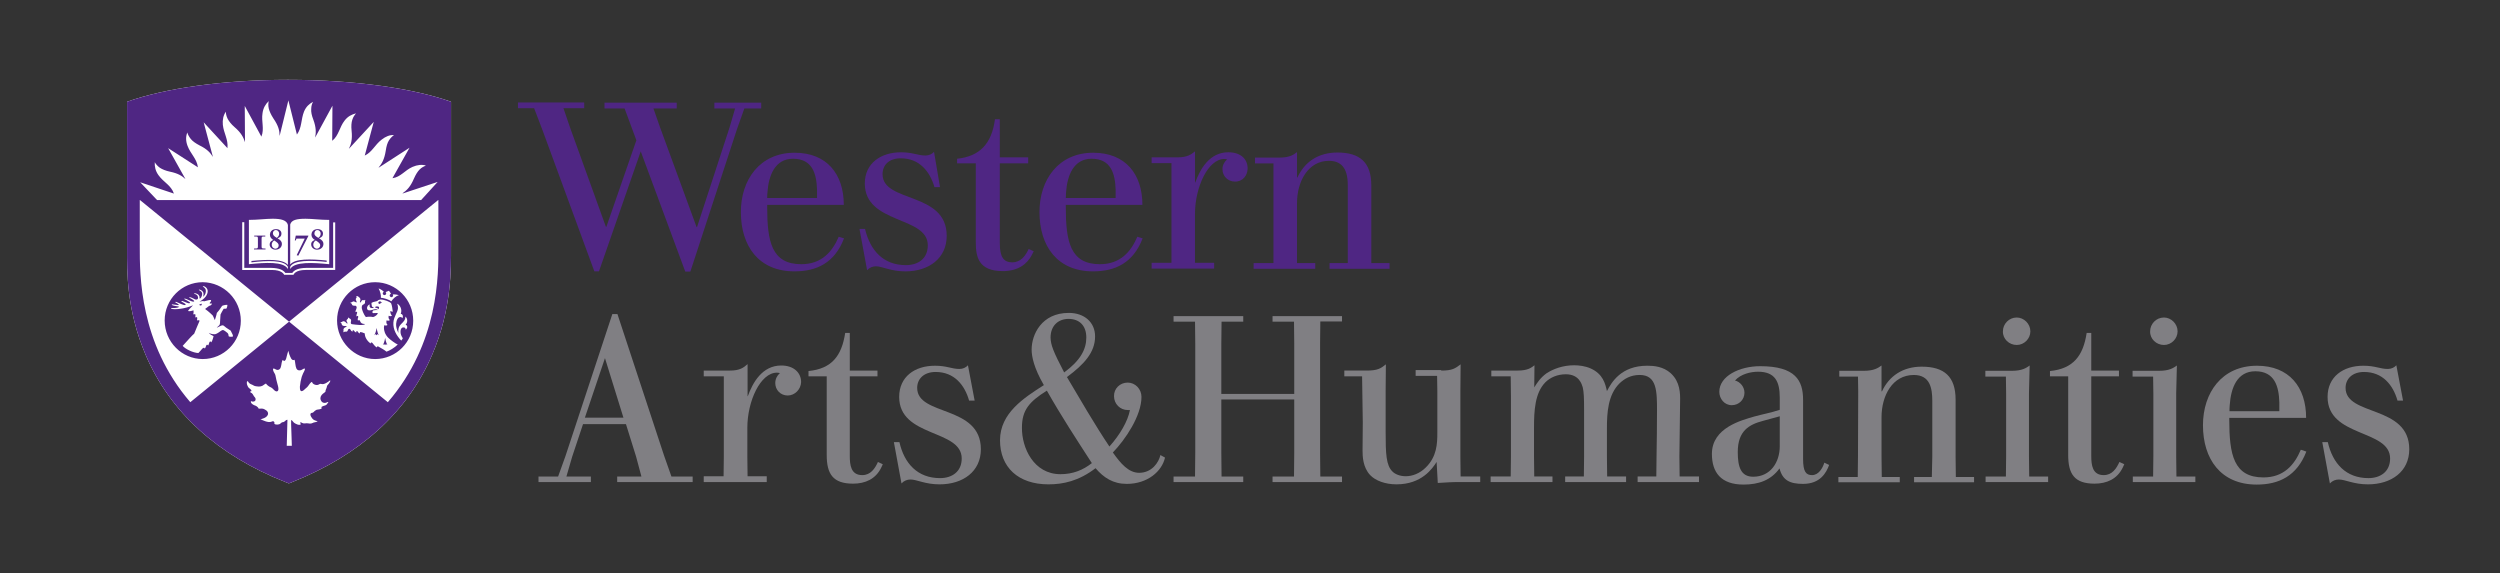
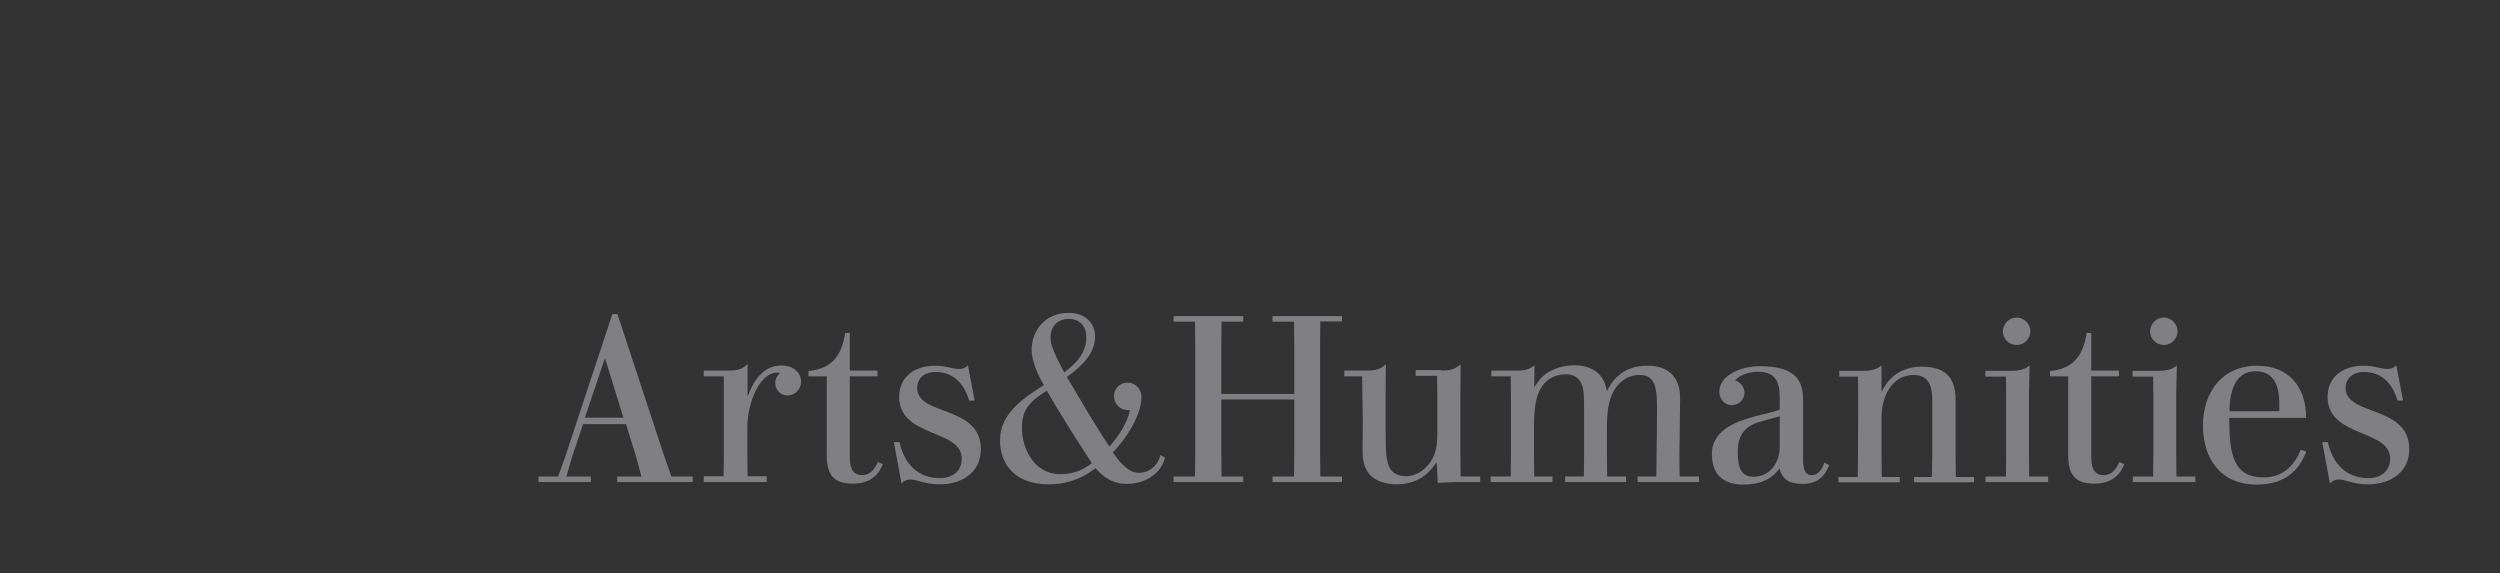
<svg xmlns="http://www.w3.org/2000/svg" id="Layer_1" version="1.1" viewBox="0 0 222.359 51">
  <rect x="0" y="0" width="222.359" height="51" fill="#333333" stroke="none" />
  <defs>
    <style> .st0 { fill: #807f83; } .st1 { fill: #fff; } .st2 { fill: #4f2683; } </style>
  </defs>
-   <path class="st2" d="M83.076,13.504c-.185.205-.452.328-.759.328-.698,0-1.129-.287-2.176-.287-1.806,0-3.222.985-3.222,2.771,0,3.653,5.603,2.873,5.603,5.501,0,1.19-.862,1.765-1.95,1.765-2.011,0-3.181-1.314-3.633-3.222h-.493l.677,3.674c.226-.246.513-.349.78-.349.575,0,1.314.452,2.627.452,2.094,0,3.674-1.17,3.674-3.161,0-3.961-5.706-2.914-5.706-5.48,0-.821.575-1.416,1.621-1.416,1.662,0,2.586,1.17,2.997,2.566h.493l-.534-3.14ZM111.502,23.396v.513h5.48v-.513h-1.621v-5.336c0-1.909.985-3.756,2.832-3.756,1.047,0,1.683.595,1.683,2.135v6.958h-1.621v.513h5.336v-.513h-1.621v-6.896c0-2.052-1.006-2.935-3.017-2.935-1.683,0-2.914.821-3.551,2.217h-.041v-2.258c-.267.226-.657.493-1.56.493h-2.176v.513h1.642v8.867h-1.765ZM91.491,22.144c-.267.595-.698,1.19-1.457,1.19-.78,0-1.108-.493-1.108-1.704v-7.101h2.525v-.534h-2.525v-3.387h-.431c-.287,2.196-1.375,3.304-3.366,3.51v.41h1.662v7.019c0,1.314.246,2.566,2.401,2.566,1.355,0,2.155-.616,2.586-1.437l.164-.328-.452-.205ZM110.968,14.981c0-.821-.595-1.437-1.724-1.437-1.662,0-2.504,1.498-2.935,2.689h-.021v-2.771c-.328.267-.677.534-1.56.534h-2.299v.513h1.765v8.867h-1.765v.513h5.562v-.513h-1.704v-4.372c0-2.319,1.149-4.864,2.607-4.864.103,0,.185.021.246.041-.246.205-.41.513-.41.862,0,.636.493,1.108,1.108,1.108.677.021,1.129-.534,1.129-1.17ZM74.599,21.057c-.575,1.355-1.539,2.442-3.325,2.442-2.648,0-3.038-2.011-3.038-5.111v-.164h6.814c0-2.75-1.519-4.639-4.372-4.639-3.099,0-4.782,2.401-4.782,5.275,0,3.017,1.58,5.275,4.762,5.275,1.97,0,3.571-.739,4.413-2.935l-.472-.144ZM68.257,17.136c.103-1.539.677-3.017,2.278-3.017,1.724,0,2.094,1.334,2.135,2.771v.718h-4.433c0-.144,0-.328.021-.472ZM101.158,21.057c-.575,1.355-1.539,2.442-3.325,2.442-2.648,0-3.038-2.011-3.038-5.111v-.164h6.814c0-2.75-1.519-4.639-4.372-4.639-3.099,0-4.782,2.401-4.782,5.275,0,3.017,1.58,5.275,4.762,5.275,1.97,0,3.571-.739,4.413-2.935l-.472-.144ZM94.816,17.136c.103-1.539.677-3.017,2.278-3.017,1.724,0,2.094,1.334,2.135,2.771v.718h-4.433c0-.144.021-.328.021-.472ZM56.989,13.463c-.903,2.607-3.715,10.673-3.715,10.673h-.41l-4.597-12.52-.759-1.991h-1.437v-.513h5.891v.513h-1.847l.575,1.683,3.202,8.867h.041l2.668-7.697-1.047-2.832h-1.786v-.513h6.424v.513h-2.073l.575,1.642,3.263,8.908h.041l2.894-8.867.493-1.683h-1.847v-.513h4.166v.513h-1.498l-.657,1.847-4.146,12.664h-.452l-3.961-10.693Z" />
  <g>
    <path class="st0" d="M54.464,27.932h.452l4.146,12.582.657,1.868h1.888v.493h-6.712v-.493h2.155l-.472-1.765-.903-2.894h-3.818l-.965,2.894-.513,1.765h2.176v.493h-4.659v-.493h1.745l.657-1.827,4.166-12.623ZM53.808,31.853l-1.786,5.295h3.428l-1.642-5.295Z" />
    <path class="st0" d="M70.063,35.178c-.636,0-1.108-.493-1.108-1.108,0-.349.164-.677.41-.883-.062-.021-.144-.041-.267-.041-1.457,0-2.627,2.525-2.627,4.905v2.545l.021,1.765h1.704v.513h-5.603v-.513h1.765l.021-1.765v-7.122h-1.786v-.513h2.319c.903,0,1.231-.267,1.58-.575v2.853h.021c.431-1.19,1.273-2.73,2.976-2.73,1.108,0,1.765.636,1.765,1.478-.021.636-.554,1.19-1.19,1.19Z" />
    <path class="st0" d="M78.519,41.294l-.144.308c-.493,1.006-1.416,1.416-2.504,1.416-1.786,0-2.34-.862-2.34-2.545v-6.999h-1.621v-.472c2.073-.205,2.956-1.355,3.263-3.387h.41v3.345h2.463v.513h-2.463v7.081c0,.821.103,1.704,1.108,1.704.739,0,1.129-.575,1.396-1.17l.431.205Z" />
    <path class="st0" d="M86.688,35.629h-.493c-.39-1.375-1.314-2.545-2.976-2.545-1.047,0-1.642.616-1.642,1.416,0,2.545,5.665,1.498,5.665,5.46,0,1.97-1.58,3.12-3.674,3.12-1.293,0-2.011-.431-2.586-.431-.287,0-.575.103-.8.349l-.677-3.674h.493c.431,1.909,1.621,3.202,3.612,3.202,1.067,0,1.929-.575,1.929-1.745,0-2.627-5.562-1.847-5.562-5.48,0-1.786,1.375-2.771,3.181-2.771,1.067,0,1.478.287,2.176.287.308,0,.575-.123.759-.328l.595,3.14Z" />
    <path class="st0" d="M100.296,34.028c.677,0,1.231.575,1.231,1.273,0,1.683-1.437,3.797-2.545,4.946.698.985,1.396,1.806,2.34,1.806,1.129,0,1.745-.924,1.888-1.58l.41.226c-.267,1.211-1.539,2.34-3.407,2.34-1.211,0-2.052-.554-2.771-1.396-1.498,1.149-2.894,1.437-4.187,1.437-2.689,0-4.31-1.519-4.31-3.92,0-2.422,2.135-3.777,3.9-4.905-.883-1.519-1.088-2.545-1.088-3.161,0-1.334.883-3.263,3.304-3.263,1.396,0,2.34.842,2.34,2.094,0,1.437-1.006,2.504-2.504,3.612,1.129,1.909,2.483,4.249,3.777,6.178.944-1.047,1.642-2.258,1.827-3.243h-.185c-.698,0-1.231-.554-1.231-1.231-.021-.677.534-1.211,1.211-1.211ZM94.323,42.176c1.108,0,2.011-.369,2.791-.985-1.396-2.155-2.75-4.228-4.002-6.445-1.58.985-2.217,1.745-2.217,3.284-.021,1.806,1.047,4.146,3.428,4.146ZM94.651,33.125c1.457-1.067,1.97-2.073,1.97-3.099,0-1.088-.636-1.662-1.58-1.662-.903,0-1.601.595-1.601,1.662.021.657.226,1.211,1.211,3.099Z" />
    <path class="st0" d="M119.363,28.097v.493h-1.929l-.021,1.95v9.729l.021,2.114h1.929v.493h-6.178v-.493h1.909l.021-2.114v-4.741h-6.486v4.741l.021,2.114h1.929v.493h-6.198v-.493h1.909l.021-2.114v-9.708l-.021-1.95h-1.909v-.493h6.198v.493h-1.929l-.021,1.95v4.474h6.486v-4.474l-.021-1.95h-1.909v-.493h6.178v-.021Z" />
    <path class="st0" d="M128.188,32.961c.985,0,1.231-.185,1.724-.554l-.021,2.442v5.808l.021,1.724h1.745v.493h-1.765c-.903,0-1.252.041-2.011.082l-.103-1.868c-.369.575-1.314,1.991-3.571,1.991-1.006,0-1.868-.328-2.34-.821-.657-.698-.677-1.704-.677-2.176l.021-2.525-.062-4.084h-1.58v-.513h1.991c.965,0,1.252-.185,1.704-.554l-.021,2.442v3.53c0,2.011.041,3.017.616,3.571.226.226.657.41,1.17.41.595,0,1.252-.246,1.786-.78.985-.965,1.026-2.114,1.026-3.099v-3.674l-.021-1.375h-1.909v-.513h2.278v.041Z" />
    <path class="st0" d="M136.46,34.459c.287-.452.554-.862,1.088-1.252.595-.39,1.457-.718,2.463-.718.41,0,.985.062,1.478.287,1.088.493,1.293,1.355,1.437,2.011.41-.78,1.252-2.258,3.592-2.258.575,0,1.416.062,2.094.677.821.759.842,1.765.821,2.566l-.062,4.823.021,1.786h1.724v.493h-5.46v-.493h1.662l.021-1.786c.021-1.334.041-2.689.041-4.043,0-1.724,0-3.202-1.539-3.202-.821,0-1.375.349-1.786.739-1.047,1.026-1.129,2.648-1.129,4.023v2.483l.021,1.786h1.683v.493h-5.418v-.493h1.662l.021-1.786v-4.043c0-1.19-.021-1.683-.123-2.114-.082-.246-.308-1.149-1.498-1.149-.759,0-1.396.287-1.827.718-.924.944-1.006,2.504-1.006,4.043v2.545l.021,1.786h1.621v.493h-5.501v-.493h1.786l.021-1.786v-5.336l-.021-1.786h-1.724v-.513h2.34c.924,0,1.231-.267,1.498-.472l-.021,1.97h0Z" />
    <path class="st0" d="M162.69,41.355c-.246.677-.78,1.683-2.319,1.683-1.19,0-1.827-.328-2.094-1.375-.759,1.047-1.847,1.437-3.202,1.437-2.011,0-2.812-1.088-2.812-2.73,0-2.34,2.668-2.997,3.777-3.325.821-.226,1.457-.328,2.258-.595v-1.088c0-1.416-.41-2.299-1.929-2.299-.616,0-1.519.185-2.052.78.472.123.842.575.842,1.088,0,.616-.493,1.108-1.129,1.108-.657,0-1.108-.575-1.108-1.19,0-1.396,1.786-2.278,3.633-2.278,3.14,0,3.818,1.273,3.818,2.997v5.254c0,1.149.267,1.437.8,1.437.575,0,.944-.616,1.088-1.108l.431.205ZM158.298,37.025l-1.498.41c-1.231.328-2.237.883-2.237,2.771,0,1.314.267,2.196,1.375,2.196,1.539,0,2.36-1.293,2.36-2.709v-2.668Z" />
    <path class="st0" d="M165.235,42.382l.021-1.806.021-5.726-.021-1.355h-1.662v-.513h2.176c.924,0,1.293-.267,1.58-.472v2.299h.041c.636-1.375,1.868-2.196,3.53-2.196,2.011,0,3.017.883,3.017,2.935v5.07l.021,1.806h1.621v.472h-5.336v-.472h1.58l.041-1.806v-4.967c0-1.129-.205-2.299-1.642-2.299-1.909,0-2.873,1.847-2.873,3.756v3.51l.021,1.806h1.601v.472h-5.46v-.472h1.724v-.041h-0Z" />
    <path class="st0" d="M180.464,35.013v5.583l.021,1.786h1.683v.493h-5.562v-.493h1.806l.021-1.786v-5.583l-.021-1.519h-1.827v-.513h2.36c.924,0,1.293-.267,1.58-.472l-.062,2.504ZM179.377,30.683c.657,0,1.211-.554,1.211-1.211,0-.677-.575-1.231-1.211-1.231-.698,0-1.231.575-1.231,1.231-.021.677.554,1.211,1.231,1.211Z" />
    <path class="st0" d="M188.941,41.294l-.144.308c-.493,1.006-1.416,1.416-2.504,1.416-1.786,0-2.34-.862-2.34-2.545v-6.999h-1.621v-.472c2.073-.205,2.956-1.355,3.263-3.387h.41v3.345h2.463v.513h-2.463v7.081c0,.821.103,1.704,1.108,1.704.739,0,1.129-.575,1.396-1.17l.431.205Z" />
    <path class="st0" d="M193.559,35.013v5.583l.021,1.786h1.683v.493h-5.562v-.493h1.806l.021-1.786v-5.583l-.021-1.519h-1.827v-.513h2.36c.924,0,1.293-.267,1.58-.472l-.062,2.504ZM192.471,30.683c.657,0,1.211-.554,1.211-1.211,0-.677-.575-1.231-1.211-1.231-.698,0-1.231.575-1.231,1.231-.021.677.554,1.211,1.231,1.211Z" />
    <path class="st0" d="M205.135,40.165c-.842,2.176-2.442,2.935-4.413,2.935-3.202,0-4.782-2.278-4.782-5.275,0-2.894,1.683-5.295,4.803-5.295,2.853,0,4.372,1.888,4.372,4.639h-6.835v.164c0,3.099.39,5.131,3.038,5.131,1.786,0,2.75-1.088,3.325-2.463l.493.164ZM198.3,36.573h4.433v-.78c-.041-1.416-.41-2.771-2.135-2.771-1.621,0-2.176,1.478-2.278,3.017-.021.164-.021.39-.021.534Z" />
    <path class="st0" d="M213.735,35.629h-.493c-.39-1.375-1.314-2.545-2.976-2.545-1.047,0-1.642.616-1.642,1.416,0,2.545,5.665,1.498,5.665,5.46,0,1.97-1.58,3.12-3.674,3.12-1.293,0-2.011-.431-2.586-.431-.287,0-.575.103-.8.349l-.677-3.674h.493c.431,1.909,1.621,3.202,3.612,3.202,1.067,0,1.929-.575,1.929-1.745,0-2.627-5.562-1.847-5.562-5.48,0-1.786,1.375-2.771,3.181-2.771,1.067,0,1.478.287,2.176.287.308,0,.575-.123.759-.328l.595,3.14Z" />
  </g>
  <g>
-     <path class="st1" d="M40.118,21.96v-12.91c-3.345-1.19-8.579-1.95-14.511-1.95-5.808,0-10.96.759-14.306,1.95v13.095c0,1.929-.082,5.357,1.662,9.441,2.176,5.09,6.404,8.908,12.417,11.288l.308.123.308-.123c6.034-2.401,10.242-6.219,12.438-11.309,1.765-4.084,1.683-7.758,1.683-9.605Z" />
-     <path class="st2" d="M40.118,21.96v-12.91c-3.345-1.19-8.579-1.95-14.511-1.95-5.808,0-10.96.759-14.306,1.95v13.095c0,1.929-.082,5.357,1.662,9.441,2.176,5.09,6.404,8.908,12.417,11.288l.308.123.308-.123c6.034-2.401,10.242-6.219,12.438-11.309,1.765-4.084,1.683-7.758,1.683-9.605ZM28.85,36.081c-.062.021-.144.041-.205.082-.041.021-.062.041-.062.062s.021.062.041.062c-.041.144-.369.123-.472.164-.082.041-.205.123-.267.205-.062.062-.041.041-.144.062-.185.041-.144.205-.082.328s.144.226.267.308c.041.021.226.103.328.103-.103.103-.226.082-.349.123-.062.021-.123.062-.205.082-.103.021-.164.021-.246,0-.123-.021-.246-.021-.349,0-.082,0-.144,0-.226-.041-.041-.021-.103-.062-.123-.062-.103-.021-.021.123,0,.185-.144.123-.452-.041-.575-.123-.103-.062-.164-.226-.287-.267v.39c.021.41.021.8.041,1.211,0,.226.021.472.021.698h-.452l.062-2.319c-.144,0-.205.144-.308.185-.062.041-.144.021-.205.062s-.103.103-.185.144c-.062.021-.164.041-.226.041-.103,0-.205-.021-.246-.082.041-.082,0-.164-.062-.205s-.164.021-.226.041c-.308.082-.677-.123-.944-.226,0,0,.677-.123.677-.513,0-.103-.062-.205-.144-.267s-.226-.144-.328-.164c-.164-.021-.287.021-.39-.021.021-.062-.082-.123-.144-.185-.062-.041-.144-.082-.226-.103-.144-.062-.349-.205-.287-.369.103.062.205.062.308.021.082-.041.103-.103.103-.205,0-.123-.144-.205-.185-.308-.041-.082-.082-.144-.144-.205-.062-.041-.164-.062-.164-.164.123.041.164-.062.082-.144-.082-.103-.205-.144-.267-.267-.062-.103-.103-.226-.103-.349,0-.041,0-.144.062-.144.041-.021.062.062.082.082.082.123.205.185.328.226.144.082.205.123.369.144.328.062.534,0,.718-.164.041-.021.123-.082.144-.082.062.103.246.267.41.328.123.041.267.205.328.267.226.205.369.082.369-.103,0-.164-.062-.369-.103-.513-.062-.246-.103-.369-.144-.616-.021-.164-.103-.287-.164-.39s-.144-.39.062-.287c.082.041.205.123.308.103.246-.041.267-.287.308-.493.021-.103.021-.185.062-.287.021-.062.041-.103.082-.103,0,.021.041.082.103.082.103,0,.164-.164.185-.246.021-.082.041-.164.062-.246.041-.123.062-.267.123-.41.021.082.062.246.082.308.062.144.103.287.185.41.082.103.164.144.287.082.062.144.062.575.164.78.062.123.164.164.267.164s.164-.021.226-.062c.082-.041.164-.103.226-.103.021,0,.041.021.041.041,0,.103-.144.349-.164.39-.041.123-.123.267-.144.39-.021.103-.062.226-.082.349-.021.123-.041.267-.062.452,0,.103,0,.308.082.369.123.082.287-.082.369-.164.123-.103.226-.185.308-.308.062-.082.205-.328.328-.328,0,.103.123.226.328.267.123.021.226,0,.308-.062q.103-.062.205-.021c.226.082.616-.205.759-.328.041.041,0,.144-.062.226-.103.164-.226.226-.226.349,0,.103-.144.308-.123.431-.041.062-.164.144-.226.185-.164.144-.267.308-.205.534.062.205.205.287.369.287.144,0,.246-.103.308-.082.021.021-.041.103-.082.144-.041.103-.164.164-.267.185ZM37.45,17.793H13.969l-1.498-1.58,2.997,1.006c-.246-.739-.924-1.006-1.375-1.642-.267-.369-.349-.759-.328-1.149.082.144.226.328.452.493.226.144.513.267.903.349.698.144,1.067.369,1.375.657l-1.539-2.75,2.648,1.704c-.103-.78-.657-1.19-.924-1.909-.164-.431-.164-.821-.021-1.19.041.164.144.369.308.575s.431.39.78.575c.677.328.965.657,1.19,1.026l-.821-3.079,2.114,2.299c.082-.78-.328-1.314-.41-2.073-.041-.452.041-.842.267-1.17,0,.164.041.39.164.636.123.226.308.472.616.739.595.513.78.903.924,1.334l-.021-3.222,1.478,2.73c.287-.698-.021-1.334.103-2.094.062-.452.267-.8.554-1.067-.041.164-.062.39,0,.657.062.246.185.534.41.883.452.657.554,1.088.554,1.56h0l.78-3.161.759,3.038c.452-.616.349-1.334.636-2.052.185-.431.452-.677.8-.862-.082.144-.164.369-.164.636-.021.267.041.575.185.944.267.718.246,1.17.164,1.601l1.539-2.832-.021,3.12c.595-.472.636-1.211,1.108-1.806.287-.369.616-.534,1.006-.636-.103.123-.246.308-.328.575-.082.246-.103.575-.062.965.082.78-.041,1.211-.246,1.621h0l2.217-2.401-.8,2.997c.657-.308.903-.965,1.498-1.416.369-.287.718-.431,1.108-.41-.123.082-.308.246-.452.472s-.226.513-.287.924c-.123.78-.349,1.149-.636,1.498h.021l2.73-1.765-1.519,2.709c.739-.103,1.088-.698,1.786-1.006.431-.185.821-.226,1.19-.123-.144.062-.369.164-.554.349s-.349.452-.513.821c-.308.718-.616,1.026-1.006,1.293l.021.021,3.099-1.026-1.478,1.621ZM25.278,24.443c-.041-.062-.205-.431-1.108-.431h-2.627v-4.249h.185v4.064h2.401c.185,0,.349.021.472.041.493.082.677.267.78.41h.616c.082-.144.287-.328.759-.41.144-.021.287-.041.472-.041h2.401v-4.043h.185v4.228h-2.627c-.903,0-1.047.369-1.088.431,0,0-.821,0-.821 0ZM25.607,23.725v.205c-.369-.698-2.032-.575-3.469-.431v-3.941c.759,0,1.519-.103,2.114-.103.739,0,1.252.123,1.355.554v3.551c-.452-.534-1.806-.493-3.243-.349v.123c1.416-.164,2.894-.226,3.243.39ZM22.631,22.186h.985v-.082h-.082c-.246,0-.267-.021-.267-.185v-.677c0-.185.021-.205.185-.205h.144v-.082h-.985v.082h.144c.164,0,.185.021.185.205v.677c0,.164-.021.185-.267.185h-.082v.082h.041ZM24.314,21.344c-.185-.103-.308-.267-.308-.472,0-.185.123-.493.554-.493.328,0,.472.205.472.39,0,.205-.062.308-.349.431.267.144.39.287.39.493,0,.287-.226.513-.575.513-.308,0-.513-.226-.513-.452,0-.246.185-.369.328-.41ZM24.786,21.837c0-.164-.082-.246-.39-.452-.144.082-.226.226-.226.369,0,.246.185.369.328.369.205-.021.287-.164.287-.287ZM24.622,21.159c.123-.103.205-.205.205-.369,0-.205-.144-.328-.287-.328-.185,0-.267.144-.267.287 0.0.164.103.267.349.41ZM27.167,19.456c.595,0,1.334.103,2.114.103v3.941c-1.416-.144-3.099-.246-3.469.431v-.205c.328-.616,1.827-.575,3.243-.431v-.123c-1.437-.144-2.791-.185-3.243.349v-3.551c.103-.41.595-.513,1.355-.513ZM26.223,21.385h.082l.062-.164h.739l-.718,1.478.144.041.903-1.765-.021-.021h-1.108l-.082.431ZM28.008,21.344c-.185-.103-.308-.267-.308-.472,0-.185.123-.493.554-.493.328,0,.472.205.472.39,0,.205-.062.308-.349.431.267.144.39.287.39.493,0,.287-.226.513-.575.513-.308,0-.513-.226-.513-.452-.021-.246.185-.369.328-.41ZM28.48,21.837c0-.164-.082-.246-.39-.452-.144.082-.226.226-.226.369,0,.246.185.369.328.369.185-.021.287-.164.287-.287ZM28.316,21.159c.123-.103.205-.205.205-.369,0-.205-.144-.328-.287-.328-.185,0-.267.144-.267.287-.021.164.103.267.349.41ZM34.494,35.773l-8.784-7.163-8.784,7.163c-4.536-5.275-4.495-11.35-4.495-13.854v-4.125h.021l13.259,10.816,13.259-10.816h.021v4.125c.021,2.525.041,8.6-4.495,13.854ZM18.033,31.935c1.868,0,3.387-1.519,3.387-3.407s-1.519-3.407-3.387-3.428c-1.868,0-3.387,1.519-3.387,3.407s1.519,3.428,3.387,3.428ZM20.229,27.111c0,.103-.041.267-.082.328-.041.021-.123.021-.205.021-.041,0-.062,0-.082.062-.082.144-.164.267-.246.452-.021.205-.021.39-.041.636,0,.082,0,.185-.041.287-.082.103-.164.164-.226.205-.021,0-.041.041.021.021.041,0,.185-.082.226-.103.103-.041.246-.164.41,0,.082.082.205.164.369.267.062.041.082.041.164.103.062.062.082.164.123.226.103.164.103.267.103.308-.062.041-.287.041-.369,0-.041-.062-.021-.144-.041-.185-.041-.082-.062-.123-.103-.144-.062-.041-.123-.103-.185-.144-.164-.103-.185-.123-.308-.062-.123.062-.287.226-.493.308-.144.082-.554,0-.657-.103.041.103.267.226.431.308-.021.062-.082.369-.205.554,0-.041-.041-.082-.082-.082-.123,0-.103.246-.205.369,0-.041-.041-.082-.082-.082-.103,0-.103.226-.205.349-.021-.041-.041-.082-.082-.082s-.103.041-.144.082c-.144.164-.205.246-.349.39-.472-.021-1.149-.349-1.396-.636.431-.472.842-.944,1.026-1.088.103-.287.369-.862.472-1.129-.021-.021-.021-.062-.041-.082-.062.041-.144.041-.185.021.021-.082.041-.205,0-.287-.041.021-.123.041-.164.021.041-.082.041-.205,0-.287h0c-.062.021-.123.041-.164.021.021-.103.041-.205.021-.328,0,0,0-.021-.021-.021-.082.041-.369.103-.452.062-.041-.041.205-.287.431-.513-.205.082-.452.185-.862.267-.226.041-.698.123-1.047.062-.062,0-.041-.082,0-.082.185,0,.41,0,.595-.062.041-.021.123-.062-.021-.082s-.41-.062-.534-.123c-.041-.021-.021-.062.021-.062.164.021.349.041.493.062.082,0,.123,0,.062-.062-.041-.041-.144-.103-.267-.164-.021-.021-.021-.041,0-.062.082-.021.452.205.698.267.062.021.103.021.144.021s.062-.041.062-.062c-.021-.062-.246-.164-.369-.246-.041-.041,0-.062.062-.062.123.041.431.185.554.205.103.021.144-.021.144-.041-.021-.082-.41-.267-.513-.328-.021-.021,0-.041.041-.041.205.021.616.308.8.267.021,0,.041-.021.041-.041-.021-.082-.349-.267-.431-.308-.041-.021,0-.062.062-.041.123.021.308.123.431.185.062.021.103.041.164.021.082-.021.144-.082.103-.246-.041-.164-.185-.226-.287-.246-.123-.041-.021-.082.062-.062.185.041.328.123.369.308v.103c0,.103.062.062.123-.021.103-.144.123-.308.103-.41-.041-.185-.287-.246-.287-.287,0-.021.021-.021.021-.021.103-.021.349.103.39.308.021.103,0,.164-.021.287,0,.021.021.041.041,0,.123-.123.226-.349.185-.554-.041-.226-.267-.287-.267-.328,0,0,.021-.021.041-.021.082-.021.349.123.39.369.041.205-.062.657-.718,1.006.287-.062.349-.062.39-.021.328-.082.534-.144.616-.123.082.144-.103.185-.103.287s.226-.062.185.082c-.062.123-.144.123-.246.164-.041.041-.246.185-.349.267.328.226.657.554.677.575.021.041.103.185.185.41v.021c.041-.144.123-.369.144-.472.021-.103.021-.123.041-.185.021-.041.123-.123.205-.246.062-.103.185-.267.226-.328.062-.103.144-.082.267-.123.041-.021.185-.021.246-.021ZM17.705,27.132c.021-.021.041-.041.062-.062.062-.021.123-.041.164-.062.021.041.021.103-.021.144-.041.041-.082.021-.123,0-.021-.021-.062-.021-.082-.021,0,.021,0,0,0,0ZM29.979,28.507c0-1.888,1.519-3.407,3.387-3.407s3.387,1.539,3.387,3.428-1.519,3.407-3.387,3.407-3.387-1.58-3.387-3.428ZM34.925,26.188c.021.021.041.062.041.082,0,.082-.062.164-.144.164-.082,0-.144-.062-.164-.144,0-.082.062-.144.123-.164l-.185-.267-.308.123c.041.021.062.062.062.103,0,.082-.062.164-.144.164-.082,0-.164-.062-.164-.144,0-.062.041-.123.103-.144-.082-.103-.287-.246-.472-.308.144.267.226.575.205.842.185-.021.718.144.924.308.164-.246.41-.472.677-.554-.123-.041-.369-.082-.554-.062ZM33.981,26.865h-.062c-.021,0-.021-.021-.041-.021,0,0-.021-.041-.082-.041-.082,0-.144.062-.144.103s0,.062.021.082.041.041.062.041h.062c.041-.021.062-.062.062-.082s.041-.041.103-.041q.021,0,.021-.041c0,.021,0,0,0,0ZM33.057,26.927c-.021.041-.021.062-.021.082l.021.021c-.021.041,0,.123.021.205.021.062.062.082.144.082v.062h0c-.062.021-.103.021-.144.021-.144,0-.226-.082-.205-.226,0-.021,0-.041.021-.062q0-.021-.021-.021c-.041-.021-.205.103-.226.267s.062.246.205.246c.062,0,.164,0,.267-.041.185-.062.369-.103.493.021-.082-.021-.328,0-.39.021-.103.021-.144.226-.041.246.082,0,.41-.021.431,0-.041.144-.246.308-.431.349-.123-.041-.472-.041-.636,0-.205-.226-.349-.657-.369-.8,0-.062,0-.144.021-.205.062-.123.185-.103.246-.205.041-.062.021-.123.021-.185,0-.021.062-.123,0-.144-.021.041-.082.062-.123.041-.041-.021-.082-.021-.123,0-.062.041-.082.123-.144.185-.021.041-.062.021-.062-.041.021-.082.062-.164.041-.246-.021-.082-.082-.144-.164-.205-.041-.021-.082-.062-.123-.062-.041-.021-.082,0-.082.021.021.021.041.041.041.062,0,.082-.082.123-.082.185,0,.103.082.205.082.267,0,.041-.021.041-.062.021-.062-.021-.144-.082-.226-.082-.062,0-.103.062-.164.082-.021,0-.123,0-.103.062.062.021.103.041.123.103.021.041.021.082.062.103.062.041.205.041.267.041.041,0,.082.041.103.123,0,.062-.021.123-.041.185-.041.082-.082.185-.062.267.021-.041.041-.041.082-.041.062,0,.082.062.041.164-.041.082-.062.164-.021.267.021-.041.041-.062.082-.062.041,0,.082.062.041.164-.041.082-.041.185,0,.267.021-.041.041-.062.082-.062.062,0,.082.062.103.103.062.164.164.246.431.246-.082.164-.821.062-1.129.021-.062,0-.103-.021-.123-.082-.041-.123.062-.205,0-.328-.021-.062-.082-.082-.123-.103-.021-.021-.082-.103-.144-.062.021.041.021.082-.041.123-.041.021-.062.062-.082.103-.021.082.062.164.082.226.021.062-.021.082-.062.041-.062-.062-.164-.185-.287-.185-.082,0-.103.041-.144.062-.021.021-.144.021-.123.082.041,0,.103.041.103.103,0,.041.021.082.062.123.103.082.246.041.349.062.041,0,.041.041,0,.062-.082.041-.185.082-.226.164-.041.062-.021.144-.021.205,0,.021-.041.123.021.123.021-.041.082-.062.144-.062.041,0,.082.021.123,0,.082-.041.082-.103.123-.185.021-.041.062-.062.103-.062s.062,0,.082.041c.062.062.062.185.226.205,0-.021-.021-.041-.021-.062,0-.041.021-.062.062-.062.041,0,.062.021.103.082.041.082.103.103.185.123-.021-.021-.021-.041-.021-.062,0-.041.021-.062.062-.062.021,0,.062,0,.082.062.062.082.082.123.185.144-.021-.062,0-.123.062-.123s.246.062.369.123c0,.328.205.677.534.903-.021-.062.021-.103.062-.103.123,0,.205.308.493.452-.021-.062.021-.103.062-.103.041,0,.082.021.103.041.267.144.534.308.677.431.267-.082.718-.349,1.006-.636-.185-.062-.677-.431-.842-.595-.308-.308-.39-.657-.39-.903,0-.082.021-.164.041-.226.082.062.226.041.287-.021-.144-.103-.123-.328-.082-.41.082.062.226.041.287-.021-.103-.062-.164-.246-.103-.39.062.062.205.062.287,0-.103-.103-.164-.246-.144-.431.062.062.144.082.226.062-.041-.103-.041-.246-.062-.349-.021-.144-.062-.308-.103-.39-.144-.144-.616-.328-.924-.328-.041,0-.082,0-.103.021-.082.021-.144.041-.144.062-.041.062-.144.082-.246.103-.062 0-.246.062-.308.103ZM33.509,29.205h-.021c-.021.205-.123.513-.205.616l.123-.103.082.103.082-.103.123.103c-.062-.103-.164-.41-.185-.616ZM35.767,30.19c.021-.041.062-.103.062-.103-.123-.185-.226-.39-.205-.636.021-.267.164-.349.287-.328.103,0,.164.082.185.205.082-.082.123-.164.123-.246,0-.062-.021-.164-.144-.205.205-.185.185-.575-.021-.718.021.287-.185.472-.369.657-.246.246-.287.513-.246.8-.144-.287-.226-.554-.205-.821.021-.308.164-.616.39-.595.062,0,.144.041.164.103.103-.185.021-.369-.144-.39.164-.41-.103-.821-.328-.903.062.123.082.246.082.39-.021.39-.369.718-.41,1.293-.041.636.308,1.19.698,1.601.021-.021.041-.062.082-.103ZM34.268,30.087h-.021c-.021.205-.123.513-.205.616l.123-.103.082.103.082-.103.123.103c-.062-.123-.164-.41-.185-.616ZM33.673,27.501c.021-.041.041-.103.041-.123s0-.062-.021-.082-.082-.041-.144-.041c-.062,0-.123,0-.164.041,0,.021-.021.041-.021.062.103.021.226.041.308.144Z" />
-   </g>
+     </g>
</svg>